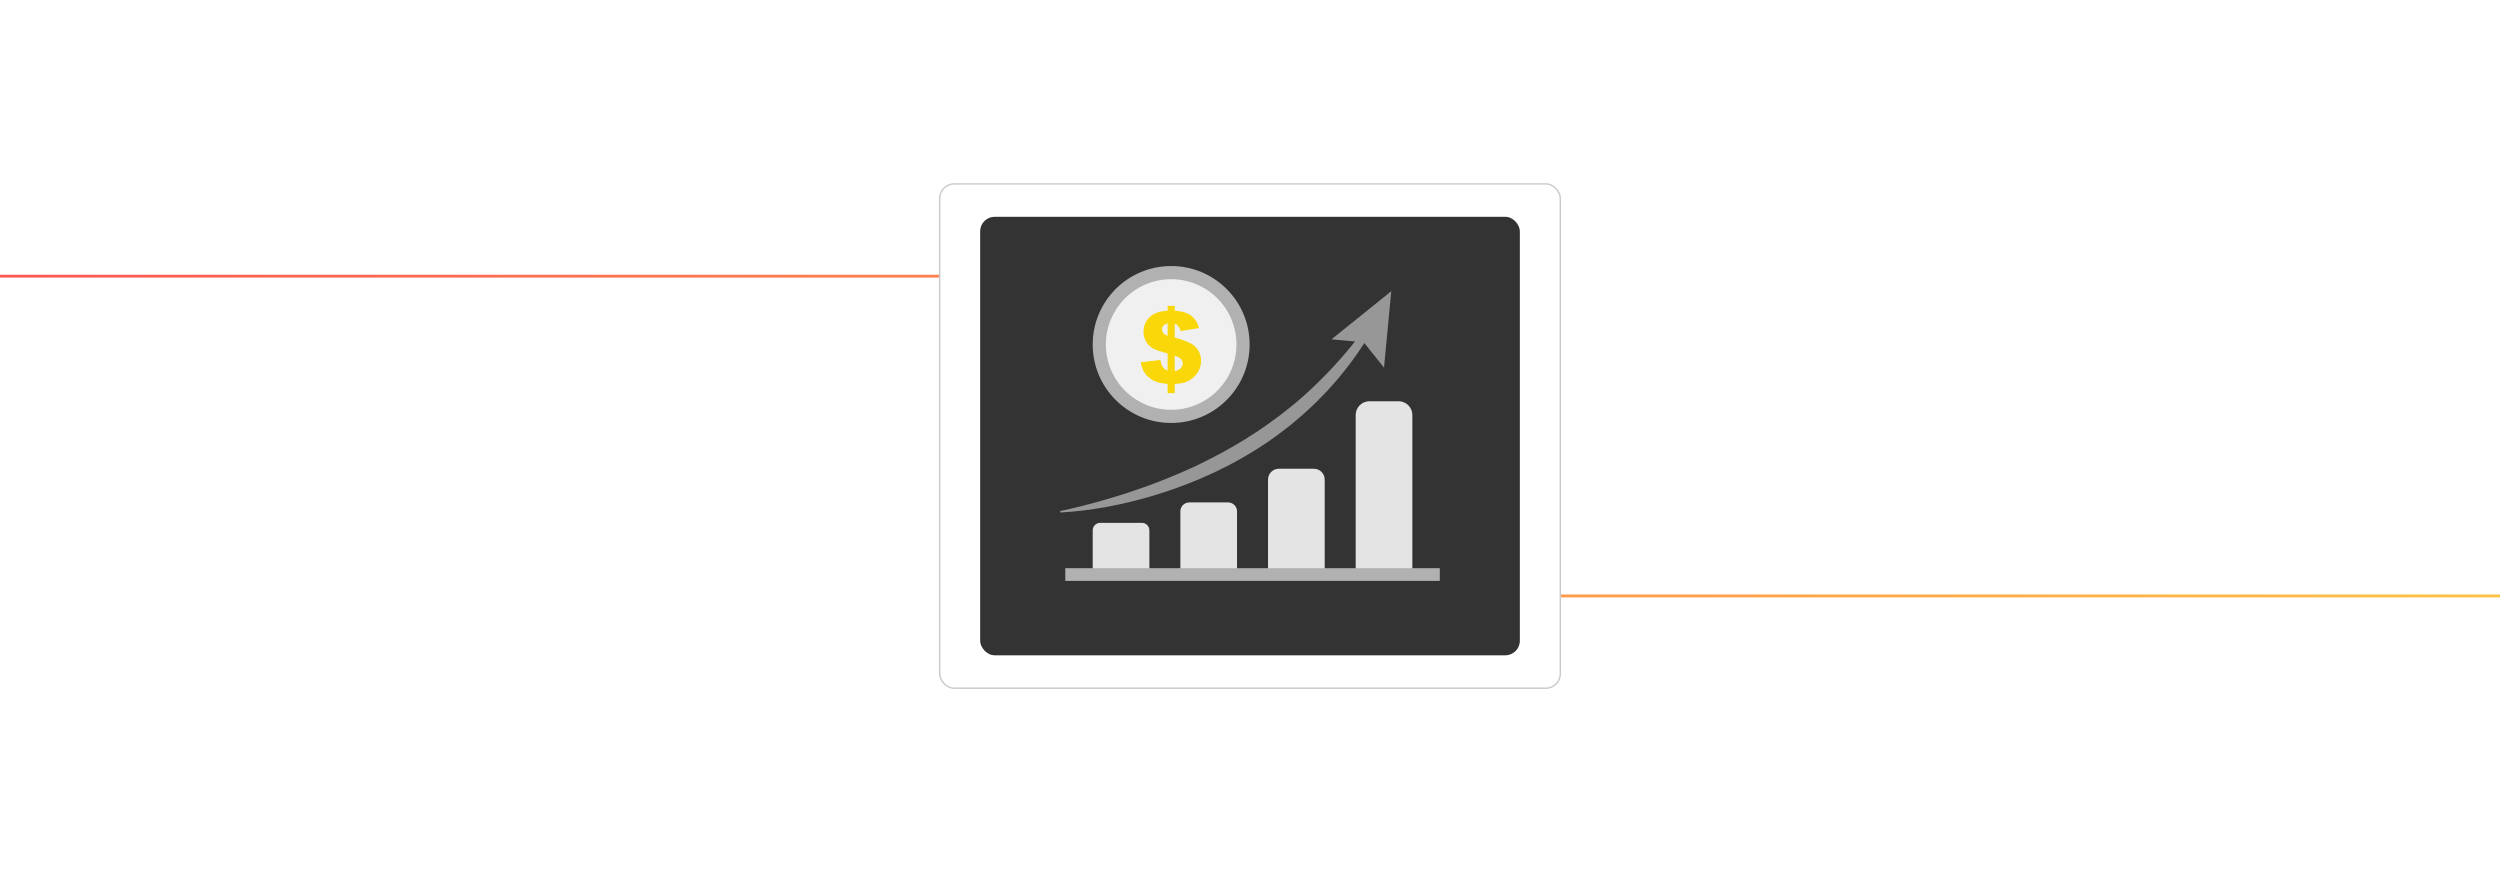
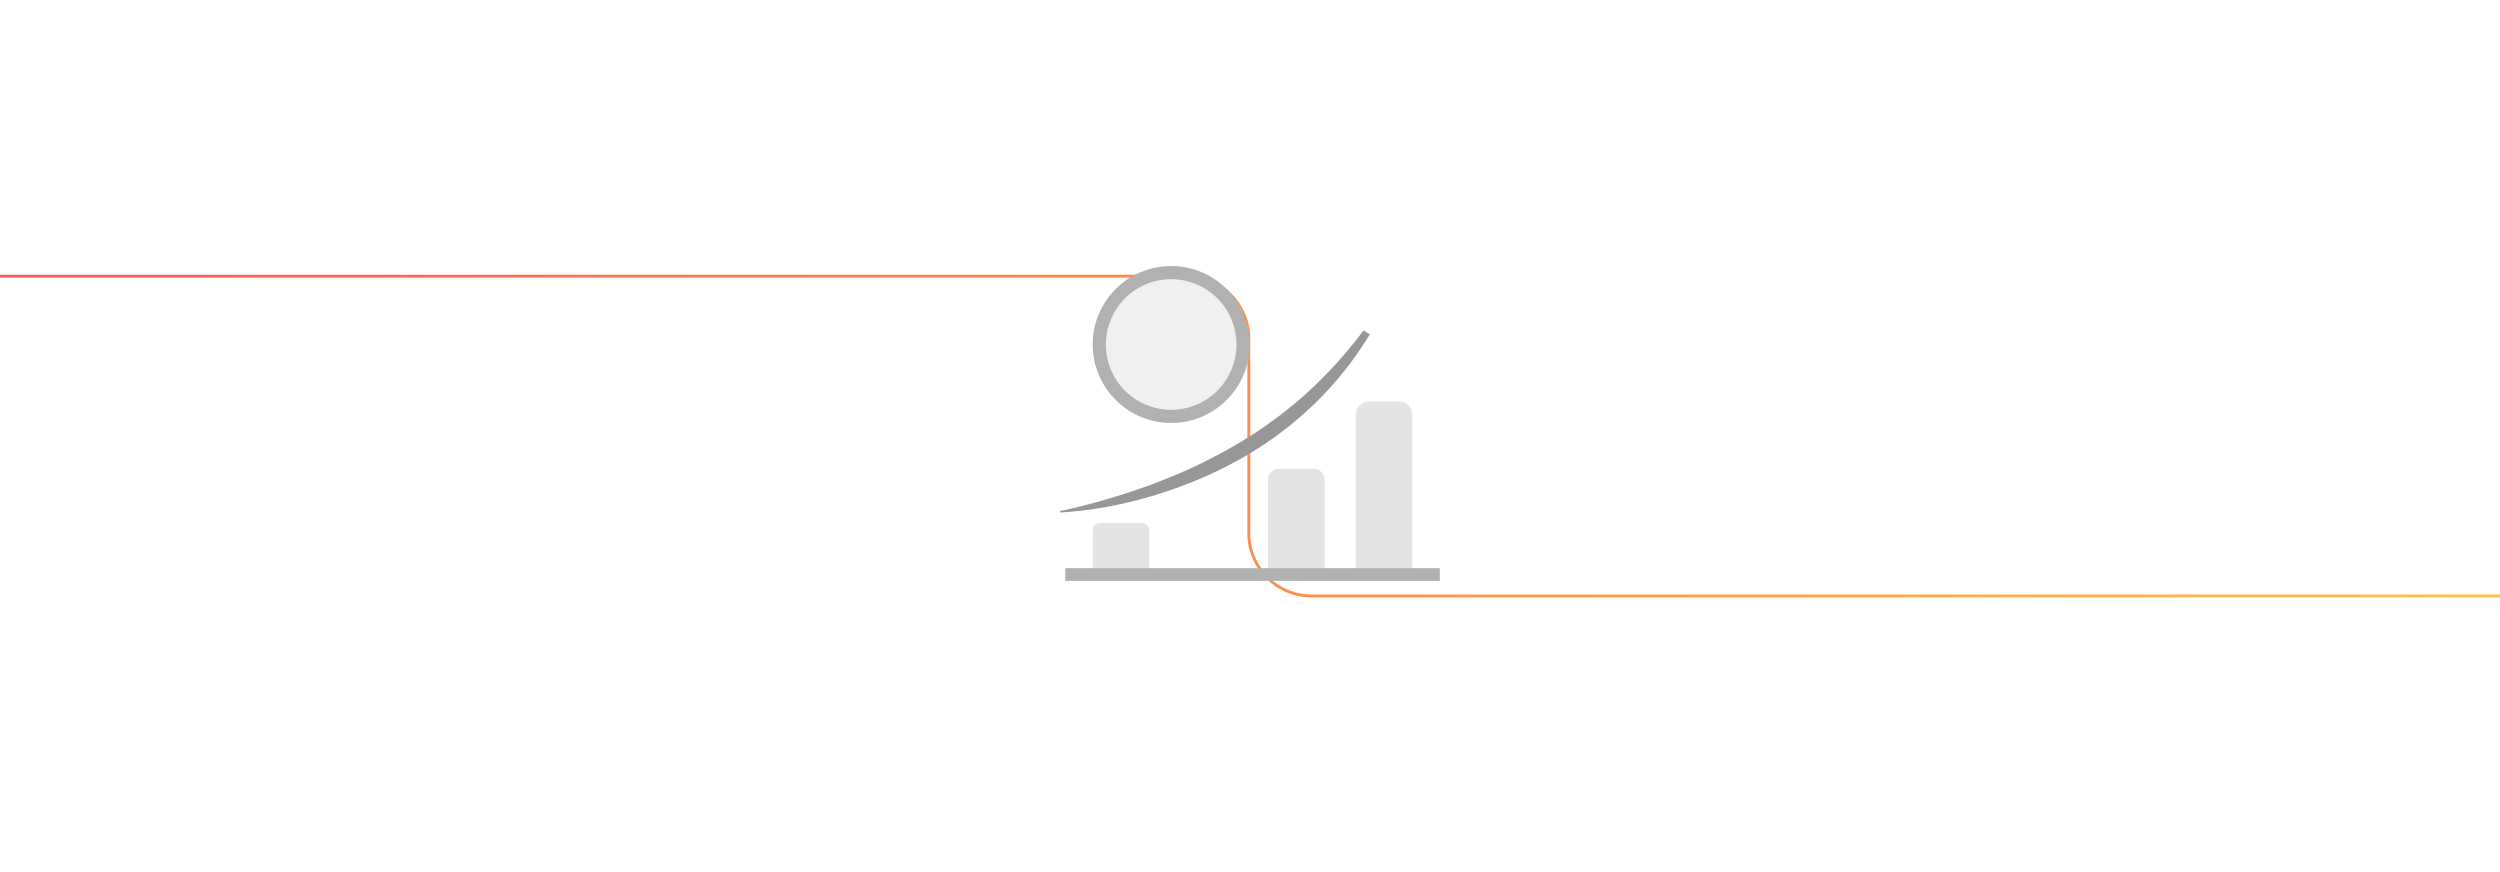
<svg xmlns="http://www.w3.org/2000/svg" id="Layer_1" viewBox="0 0 860 300">
  <defs>
    <linearGradient id="linear-gradient" x1="-4.904" y1="150" x2="864.904" y2="150" gradientUnits="userSpaceOnUse">
      <stop offset="0" stop-color="#ff5955" />
      <stop offset=".999" stop-color="#fdc346" />
    </linearGradient>
    <filter id="outer-glow-7" filterUnits="userSpaceOnUse">
      <feOffset dx="0" dy="0" />
      <feGaussianBlur result="blur" stdDeviation="5" />
      <feFlood flood-color="#ff5955" flood-opacity=".4" />
      <feComposite in2="blur" operator="in" />
      <feComposite in="SourceGraphic" />
    </filter>
  </defs>
  <rect width="860" height="300" rx="4.239" ry="4.239" fill="#fff" stroke-width="0" />
  <path d="M-4.904,95.006h412.923c11.914,0,21.572,9.658,21.572,21.572v66.845c0,11.914,9.658,21.572,21.572,21.572h413.742" fill="none" stroke="url(#linear-gradient)" stroke-miterlimit="10" />
  <g filter="url(#outer-glow-7)">
-     <rect x="323.247" y="63.262" width="213.507" height="173.475" rx="5" ry="5" fill="#fff" stroke="#cacaca" stroke-miterlimit="10" stroke-width=".5" />
-     <rect x="337.171" y="74.576" width="185.658" height="150.848" rx="5" ry="5" fill="#333" stroke-width="0" />
    <path d="M364.701,175.798c5.216-1.107,10.336-2.409,15.382-3.87,2.517-.754,5.028-1.484,7.512-2.295,2.482-.818,4.935-1.7,7.389-2.548,2.443-.889,4.864-1.822,7.252-2.823,2.387-1.002,4.788-1.952,7.125-3.048l1.762-.797,1.734-.853c1.153-.574,2.318-1.12,3.45-1.732l3.425-1.767,3.362-1.873c1.13-.606,2.212-1.295,3.32-1.937l1.651-.982,1.611-1.044c1.073-.697,2.184-1.338,3.229-2.075l3.159-2.179c1.048-.733,2.062-1.51,3.097-2.263l1.546-1.138,1.492-1.204,3.01-2.383,2.915-2.502c7.666-6.799,14.652-14.421,20.929-22.793l2.193,1.337c-2.832,4.499-5.785,8.94-9.182,13.041-1.621,2.113-3.436,4.062-5.198,6.056-.877,1.001-1.85,1.913-2.77,2.874-.936.946-1.848,1.917-2.844,2.8l-2.932,2.71c-.997.88-2.03,1.72-3.044,2.583l-1.529,1.284-1.583,1.216c-1.062.802-2.097,1.641-3.181,2.413-4.304,3.136-8.829,5.958-13.482,8.539-9.338,5.114-19.245,9.151-29.444,12.156-10.207,2.97-20.701,5.023-31.338,5.599l-.016-.503Z" fill="#979797" stroke-width="0" />
-     <polygon points="476.099 126.456 469.13 117.755 458.029 116.73 478.593 100.175 476.099 126.456" fill="#979797" stroke-width="0" />
    <path d="M378.483,179.855h14.312c1.429,0,2.59,1.161,2.59,2.59v15.195h-19.492v-15.195c0-1.429,1.161-2.59,2.59-2.59Z" fill="#e4e4e4" stroke-width="0" />
-     <path d="M409.106,172.836h13.375c1.688,0,3.059,1.371,3.059,3.059v21.745h-19.492v-21.745c0-1.688,1.371-3.059,3.059-3.059Z" fill="#e4e4e4" stroke-width="0" />
    <path d="M439.907,161.255h12.083c2.045,0,3.704,1.66,3.704,3.704v32.68h-19.492v-32.68c0-2.045,1.66-3.704,3.704-3.704Z" fill="#e4e4e4" stroke-width="0" />
    <path d="M471.099,138.026h10.009c2.617,0,4.742,2.125,4.742,4.742v54.872h-19.492v-54.872c0-2.617,2.125-4.742,4.742-4.742Z" fill="#e4e4e4" stroke-width="0" />
    <rect x="366.451" y="195.455" width="128.84" height="4.37" fill="#b1b1b1" stroke-width="0" />
    <circle cx="402.881" cy="118.508" r="26.993" fill="#b1b1b1" stroke-width="0" />
    <circle cx="402.881" cy="118.508" r="22.462" transform="translate(-14.684 163.197) rotate(-22.5)" fill="#f0f0f0" stroke-width="0" />
-     <path d="M412.432,112.876l-6.229.988c-.314-.793-.595-1.343-.846-1.65-.252-.307-.668-.617-1.248-.93v4.845c3.394.906,5.661,1.861,6.8,2.866,1.507,1.353,2.261,3.067,2.261,5.146,0,1.218-.271,2.335-.812,3.352-.541,1.017-1.233,1.866-2.076,2.548-.844.681-1.739,1.176-2.688,1.483s-2.11.489-3.483.544v3.166h-2.445v-3.166c-1.642-.145-2.973-.41-3.994-.795s-1.904-.918-2.647-1.599-1.315-1.415-1.717-2.203c-.401-.787-.703-1.739-.904-2.856l6.767-.787c.2,1.105.472,1.904.811,2.395.341.491.902.927,1.684,1.306v-5.918c-2.256-.626-3.854-1.168-4.798-1.626-.944-.458-1.762-1.193-2.454-2.204s-1.038-2.243-1.038-3.695c0-1.989.695-3.651,2.085-4.986,1.39-1.335,3.458-2.075,6.205-2.22v-1.658h2.445v1.658c2.501.156,4.413.748,5.736,1.775,1.323,1.027,2.186,2.435,2.587,4.221ZM401.664,111.201c-.715.236-1.212.527-1.49.875-.279.348-.419.757-.419,1.228,0,.494.142.923.425,1.288.283.365.777.67,1.484.915v-4.307ZM404.109,127.698c.949-.212,1.644-.563,2.085-1.05.441-.487.661-1.033.661-1.638,0-.527-.186-1.011-.56-1.454s-1.102-.854-2.187-1.233v5.375Z" fill="#fad709" stroke-width="0" />
  </g>
</svg>